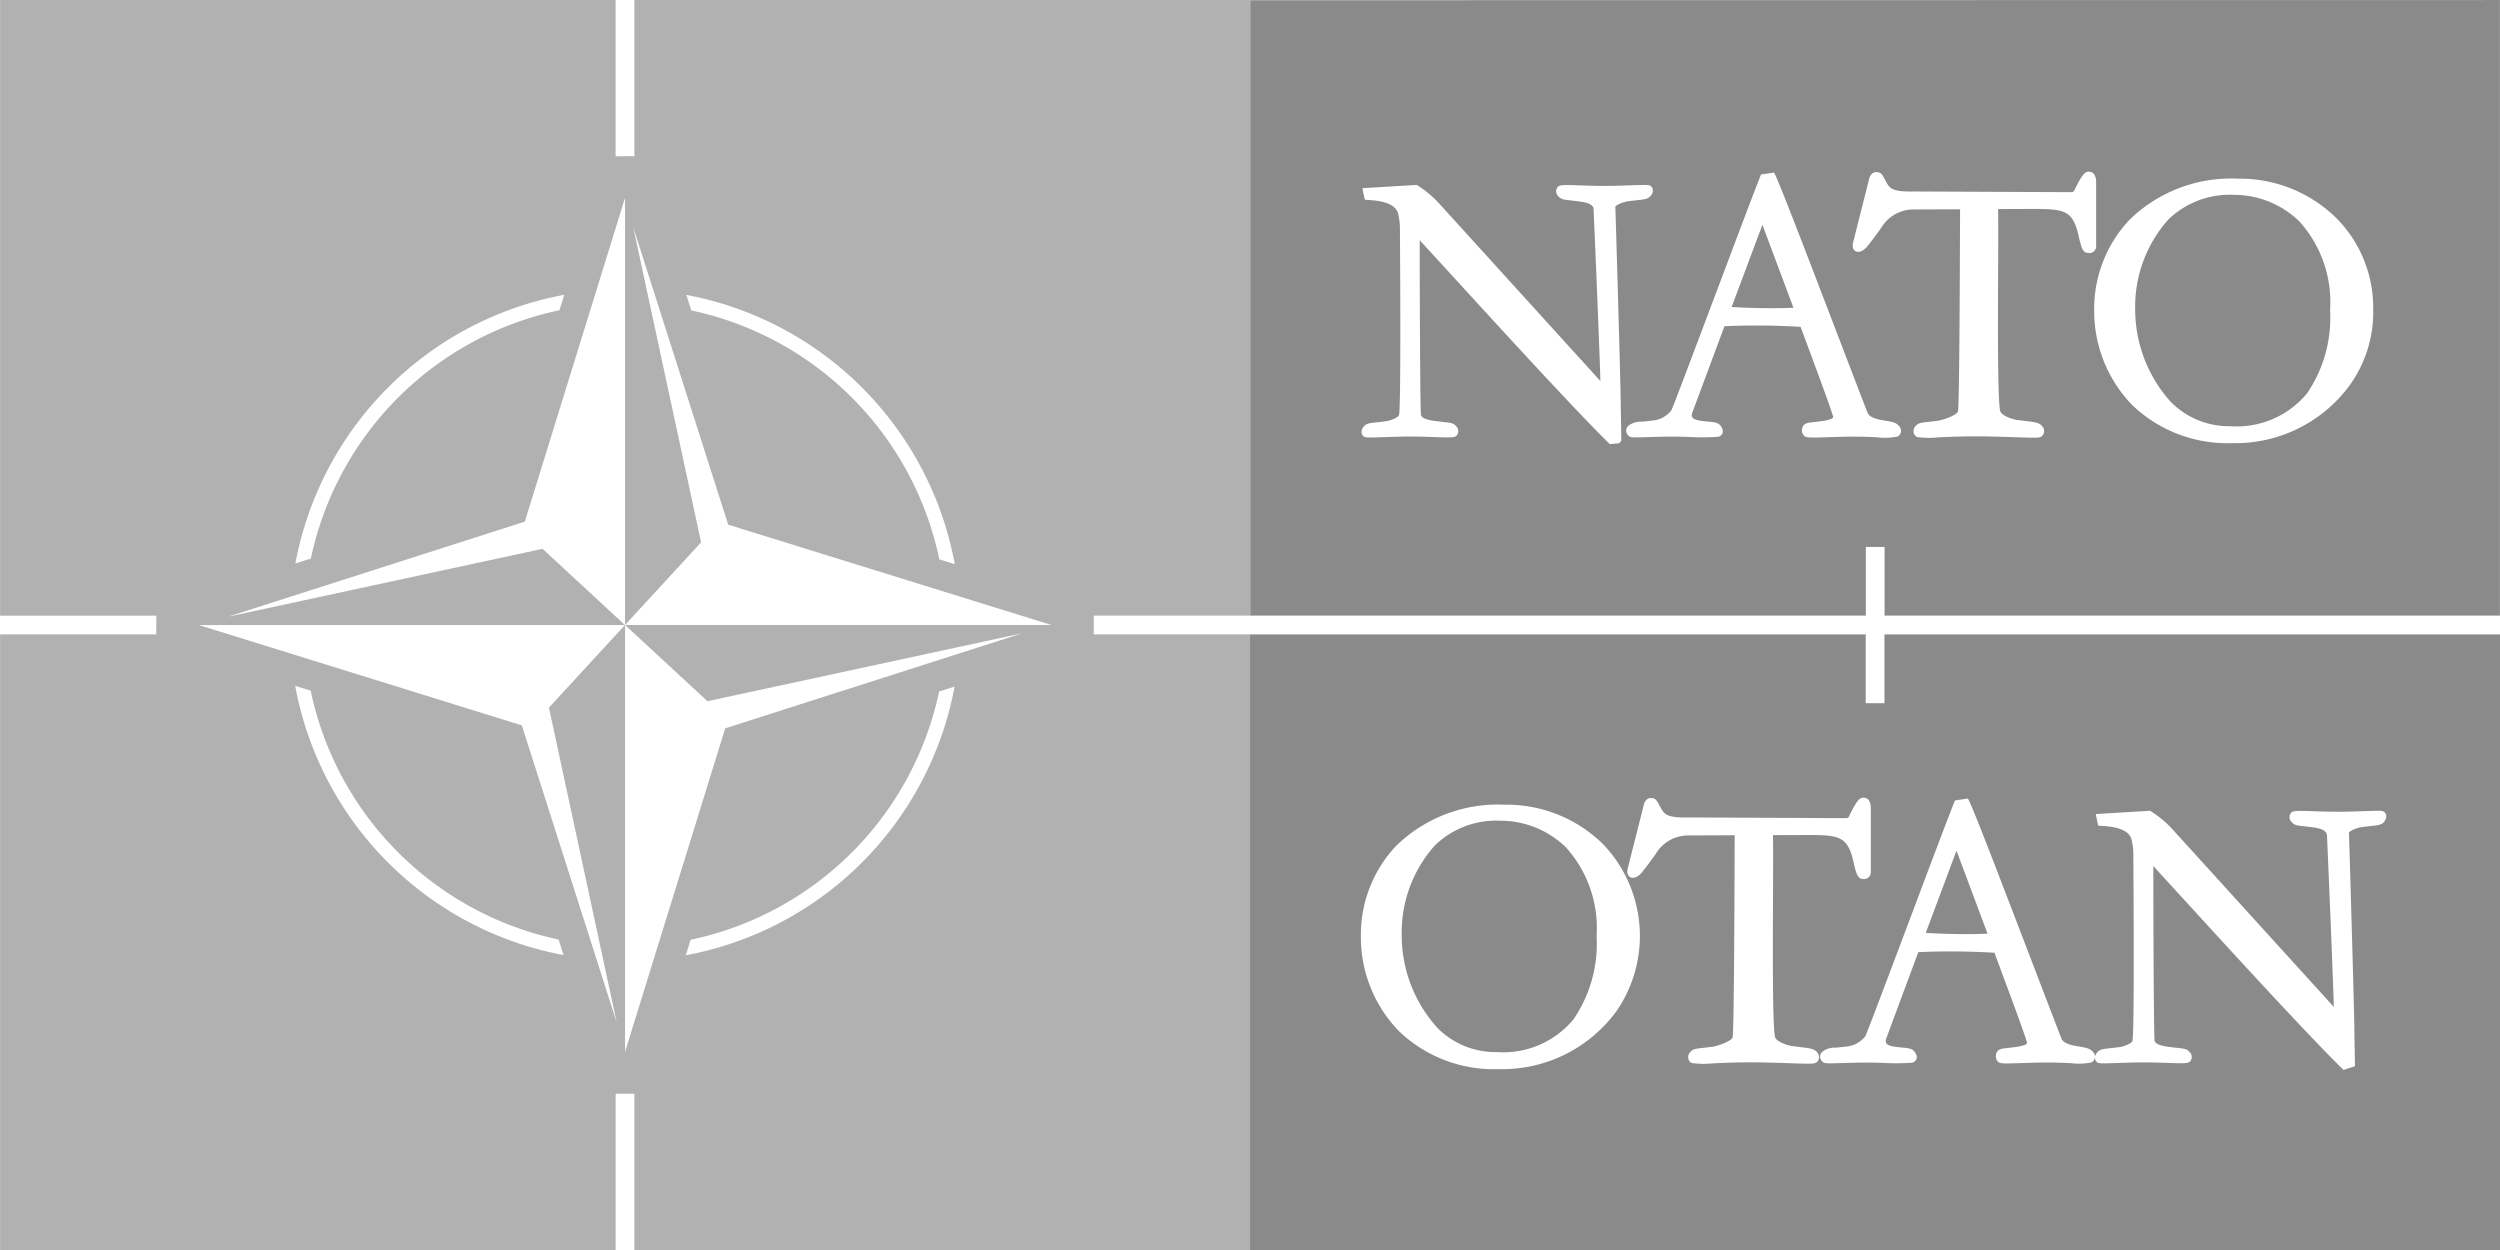
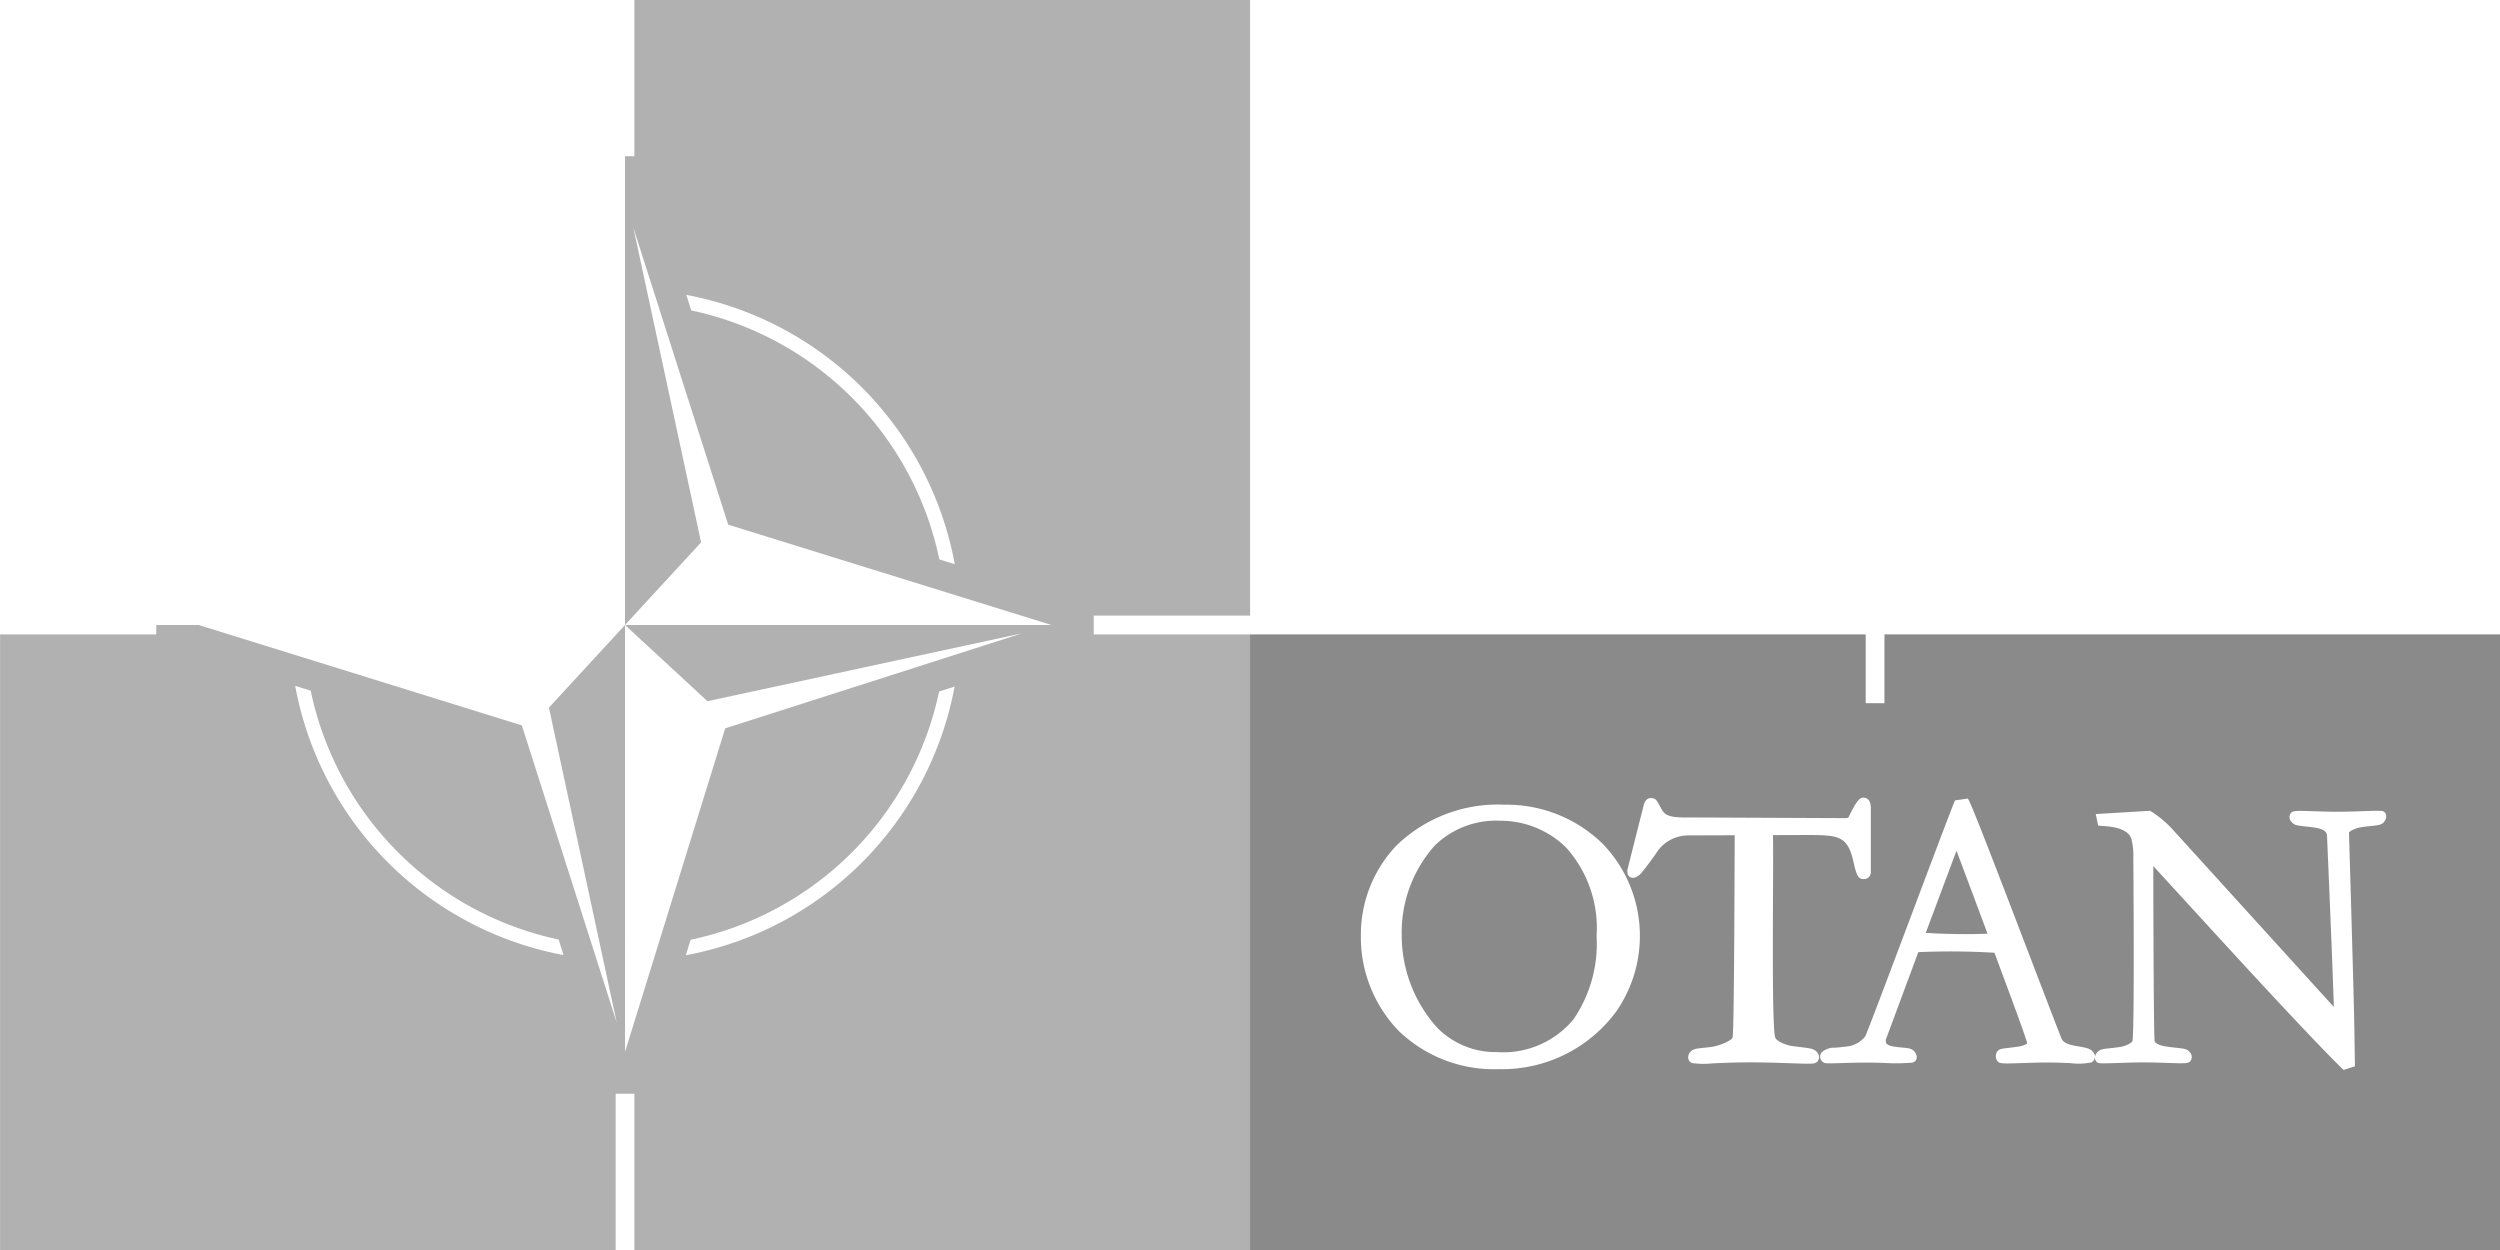
<svg xmlns="http://www.w3.org/2000/svg" width="153" height="76.5" viewBox="0 0 153 76.5">
  <defs>
    <style>.a{fill:#b1b1b1;}.b{fill:#8a8a8a;}</style>
  </defs>
  <g transform="translate(-22.895 -22.443)">
    <path class="a" d="M32.458,267.565H22.9v37.674l37.674,0v-9.563h.574V266.99l-4.657,5.057,4.15,19.278-5.809-18.192-19.78-6.142H32.458v.574Zm8.508,3.152.945.294a19.684,19.684,0,0,0,15.173,15.23l.3.95a20.551,20.551,0,0,1-16.423-16.475" transform="translate(-0.001 -206.298)" />
    <path class="a" d="M305.7,22.443H268.018v9.561h-.573V60.692l4.657-5.056-4.15-19.277,5.809,18.193,19.779,6.14h2.592v-.573H305.7V22.443ZM271.2,40.491a20.553,20.553,0,0,1,16.428,16.48l-.946-.292A19.681,19.681,0,0,0,271.5,41.441l-.3-.95Z" transform="translate(-206.3 0)" />
-     <path class="a" d="M60.57,32.009V22.447H22.9V60.123h9.562V60.7H61.144L56.1,56.033,36.847,60.189l18.166-5.818,6.132-19.808V32.009H60.57Zm-3.144,8.478-.293.946A19.682,19.682,0,0,0,41.92,56.63l-.947.3A20.548,20.548,0,0,1,57.425,40.488" transform="translate(0 -0.003)" />
    <path class="a" d="M296.131,267.563v-.191h0v-.384H267.443l5.049,4.665,19.25-4.155-18.166,5.817-6.133,19.808v2.553h.573v9.563l37.678,0V267.563h-9.563Zm-8.515,3.19A20.552,20.552,0,0,1,271.167,287.2l.292-.947a19.682,19.682,0,0,0,15.209-15.194l.948-.3Z" transform="translate(-206.299 -206.296)" />
-     <path class="b" d="M579.285,46.061a8.668,8.668,0,0,1-7.167,3.514,8.409,8.409,0,0,1-6.112-2.32,8.239,8.239,0,0,1-2.337-5.809,7.933,7.933,0,0,1,2.147-5.525,8.9,8.9,0,0,1,6.64-2.53,8.421,8.421,0,0,1,6.02,2.4,7.759,7.759,0,0,1,2.267,5.53,7.678,7.678,0,0,1-1.458,4.742m-15.958-8.123c-.355,0-.436-.277-.619-1.078-.371-1.619-.935-1.619-3.033-1.618l-1.887.007c.014.852.009,2.366,0,3.97-.013,3.443-.029,7.706.126,8.385.062.269.671.486.981.543l.58.074c.6.072.875.1,1.041.358a.413.413,0,0,1-.078.59c-.112.087-.335.087-1.535.045-.642-.022-1.441-.05-2.36-.055-1.141,0-1.883.035-2.425.062a5.183,5.183,0,0,1-1.268-.018.36.36,0,0,1-.225-.258.466.466,0,0,1,.1-.4c.167-.2.325-.221.747-.266.194-.021.412-.045.689-.085.369-.066,1.135-.36,1.173-.572.081-.527.109-7.641.121-11.059l.005-1.3-2.86.009a2.307,2.307,0,0,0-1.952,1.1c-.147.221-.561.782-.853,1.146-.171.213-.458.424-.7.322-.091-.038-.237-.149-.2-.469l1-3.965c.034-.155.159-.418.424-.418.3,0,.349.1.568.5l.094.177c.185.3.33.534,1.611.508l9.693.041c.044,0,.131-.025.147-.073.378-.757.6-1.181.892-1.181.211,0,.464.116.464.658l0,3.919a.416.416,0,0,1-.448.406m-11.495,10.93a.427.427,0,0,1-.184.292,3.894,3.894,0,0,1-1.318.047c-.41-.017-.971-.041-1.55-.035-.5,0-.963.019-1.43.034-.988.032-1.279.037-1.413-.054a.492.492,0,0,1-.129-.562c.1-.244.286-.264.69-.31.176-.019.386-.043.656-.084.138-.027.462-.092.533-.207-.026-.184-.594-1.751-1.4-3.92l-.6-1.617a44.91,44.91,0,0,0-4.659-.038l-.658,1.768-.21.565-1.1,2.952a.349.349,0,0,0,0,.284c.079.135.318.181.46.209.241.036.422.052.573.066.418.039.648.061.807.441a.365.365,0,0,1-.022.324.354.354,0,0,1-.277.158,12.313,12.313,0,0,1-1.619.014c-.368-.013-.851-.029-1.387-.024-.509.006-.953.019-1.309.03-.811.024-.962.024-1.055-.033a.446.446,0,0,1-.218-.334.407.407,0,0,1,.169-.351,1.2,1.2,0,0,1,.775-.225c.2-.018.45-.042.8-.088a1.647,1.647,0,0,0,1.02-.607c.125-.249,1.422-3.7,2.677-7.031l.054-.143c1.133-3.009,2.417-6.422,2.759-7.261l.788-.114c.154.152,1.648,4.048,3.75,9.539,1.016,2.653,1.894,4.946,2,5.2.172.289.664.372.927.417.685.111.8.153.978.349a.433.433,0,0,1,.122.351m-17.128.577c-.109.122-.126.13-.143.131l-.554.049c-2.145-2.106-6.91-7.318-9.756-10.433l-1.874-2.045c0,1.909.015,9.354.073,10.682.05.241.479.318.708.36.3.042.52.067.681.085.453.049.611.066.778.27a.41.41,0,0,1,.007.572c-.124.117-.4.113-1.356.08-.4-.014-1-.036-1.595-.032-.528,0-1.051.022-1.472.036-.96.033-1.138.033-1.235-.032a.339.339,0,0,1-.144-.231.466.466,0,0,1,.12-.37c.165-.2.321-.22.746-.266.19-.021.412-.045.689-.085.332-.061.719-.256.738-.374.11-.657.074-8.345.052-11.249a4.083,4.083,0,0,0-.124-1.128c-.24-.674-1.33-.747-1.8-.778a1.779,1.779,0,0,1-.229-.023l-.148-.7,3.326-.2a6.419,6.419,0,0,1,1.334,1.092l9.911,10.912c-.081-2.677-.341-8.734-.421-10.56-.051-.29-.495-.37-.706-.408-.332-.048-.571-.074-.714-.09-.424-.045-.582-.063-.749-.267a.409.409,0,0,1-.006-.571c.125-.118.4-.113,1.362-.079.452.015,1.015.035,1.588.031.531,0,1.054-.023,1.474-.036.958-.033,1.137-.034,1.235.033a.34.34,0,0,1,.142.232.47.47,0,0,1-.119.367c-.167.2-.325.222-.749.267-.184.02-.4.044-.688.084-.408.074-.739.269-.735.337s.339,11.307.332,12.276l.034,2.014-.017.046Zm-22.7-26.986V60.13h37.676v-4.2h1.147v4.2H588.5V22.458Zm29.462,18.775c.568.035,2.137.116,3.785.048l-1.9-5.078-1.883,5.03Zm30.674-6.865a5.38,5.38,0,0,0-3.959,1.527,7.99,7.99,0,0,0-2.017,5.445,8.464,8.464,0,0,0,2.167,5.69,5.006,5.006,0,0,0,3.665,1.5,5.578,5.578,0,0,0,4.689-2.013,8.219,8.219,0,0,0,1.407-5.1,7.371,7.371,0,0,0-1.88-5.421,5.743,5.743,0,0,0-4.072-1.625" transform="translate(-412.609 -0.013)" />
    <path class="b" d="M581.427,282.125c-.167.2-.324.221-.747.267-.178.018-.4.043-.689.084-.408.074-.74.269-.736.337s.339,11.307.333,12.276l.033,2.014-.7.225c-2.169-2.12-6.92-7.316-9.758-10.421l-1.882-2.054c0,1.909.016,9.355.074,10.681.049.24.493.32.7.359.326.047.56.072.714.089.423.046.581.063.748.267a.41.41,0,0,1,0,.572c-.124.118-.4.113-1.36.079-.453-.015-1.016-.035-1.589-.031-.5,0-1.005.021-1.411.034-1.037.035-1.2.036-1.3-.03a.34.34,0,0,1-.143-.232.461.461,0,0,1,.119-.368c.167-.2.324-.222.748-.267.2-.023.419-.046.688-.084.339-.063.718-.254.738-.375.131-.789.052-11.147.051-11.25a4.087,4.087,0,0,0-.124-1.127c-.239-.672-1.329-.745-1.8-.777a1.44,1.44,0,0,1-.23-.024l-.147-.7,3.326-.2a6.425,6.425,0,0,1,1.334,1.092l9.912,10.912c-.081-2.658-.341-8.7-.42-10.527-.052-.323-.5-.4-.709-.443-.339-.048-.582-.074-.713-.088-.423-.046-.581-.062-.748-.268a.4.4,0,0,1-.006-.572c.123-.116.4-.111,1.355-.079.455.016,1.019.035,1.595.031.531,0,1.055-.022,1.476-.036.972-.033,1.135-.033,1.232.033a.342.342,0,0,1,.142.232.465.465,0,0,1-.119.368m-17.715,14.448a.427.427,0,0,1-.184.292,3.919,3.919,0,0,1-1.32.047c-.384-.016-.964-.04-1.548-.035-.509,0-.984.019-1.4.033-1.013.034-1.3.04-1.438-.053a.491.491,0,0,1-.129-.561c.1-.244.287-.264.693-.31.186-.021.393-.045.652-.084.139-.027.464-.091.534-.208-.023-.174-.579-1.712-1.4-3.92l-.6-1.616a45.122,45.122,0,0,0-4.66-.037l-.706,1.9-1.257,3.386a.346.346,0,0,0,0,.284c.078.135.318.182.458.209.237.035.417.053.562.066.431.039.661.06.819.441a.358.358,0,0,1-.022.324.354.354,0,0,1-.277.158,12.368,12.368,0,0,1-1.636.015c-.4-.014-.848-.029-1.37-.023s-.977.019-1.316.03c-.806.024-.957.024-1.05-.033a.452.452,0,0,1-.218-.334.408.408,0,0,1,.17-.35,1.191,1.191,0,0,1,.776-.226c.2-.018.455-.042.8-.088a1.65,1.65,0,0,0,1.02-.607c.128-.255,1.516-3.944,2.741-7.2,1.07-2.845,2.4-6.386,2.748-7.237l.789-.115c.154.153,1.654,4.063,3.763,9.571,1.009,2.636,1.881,4.914,1.989,5.166.172.289.664.372.927.417.677.11.805.156.977.35a.428.428,0,0,1,.122.351m-17.069.3c-.114.088-.337.088-1.539.045-.641-.022-1.439-.05-2.356-.055-1.177,0-1.941.038-2.446.063a5.1,5.1,0,0,1-1.246-.02.357.357,0,0,1-.225-.256.462.462,0,0,1,.1-.4c.167-.2.325-.222.748-.267.2-.022.415-.046.688-.085.37-.067,1.136-.362,1.173-.572.082-.532.109-7.706.121-11.153l.005-1.208-2.861.01a2.309,2.309,0,0,0-1.952,1.1c-.143.216-.556.774-.853,1.146-.172.213-.458.424-.7.322-.073-.03-.239-.136-.2-.469l1-3.964c.033-.156.159-.42.424-.42.3,0,.349.1.566.5l.1.178c.184.3.329.534,1.611.506l9.693.043c.044,0,.13-.024.147-.072.377-.758.6-1.182.891-1.182.212,0,.465.115.465.657l0,3.92a.417.417,0,0,1-.448.406c-.354,0-.436-.277-.62-1.078-.371-1.619-.935-1.619-3.03-1.618l-1.89.006c.015.853.008,2.368,0,3.971-.013,3.452-.029,7.707.127,8.386.061.266.67.485.981.542.269.038.491.064.637.082.544.064.819.1.984.351a.416.416,0,0,1-.079.589M534.4,293.767a8.669,8.669,0,0,1-7.167,3.514,8.409,8.409,0,0,1-6.113-2.32,8.244,8.244,0,0,1-2.337-5.809,7.931,7.931,0,0,1,2.147-5.525,8.907,8.907,0,0,1,6.641-2.53,8.419,8.419,0,0,1,6.02,2.4,8.119,8.119,0,0,1,.81,10.272m16.425-23.093v4.208h-1.147v-4.208H512v37.675h76.5V270.674Zm2.526,18.265c.565.036,2.128.117,3.784.049l-1.9-5.079-1.882,5.031Zm-26.094-6.866a5.379,5.379,0,0,0-3.959,1.528,7.99,7.99,0,0,0-2.017,5.445,8.46,8.46,0,0,0,2.167,5.689,5,5,0,0,0,3.664,1.5,5.575,5.575,0,0,0,4.689-2.013,8.216,8.216,0,0,0,1.408-5.1,7.372,7.372,0,0,0-1.88-5.42,5.742,5.742,0,0,0-4.072-1.626" transform="translate(-412.603 -209.406)" />
  </g>
</svg>